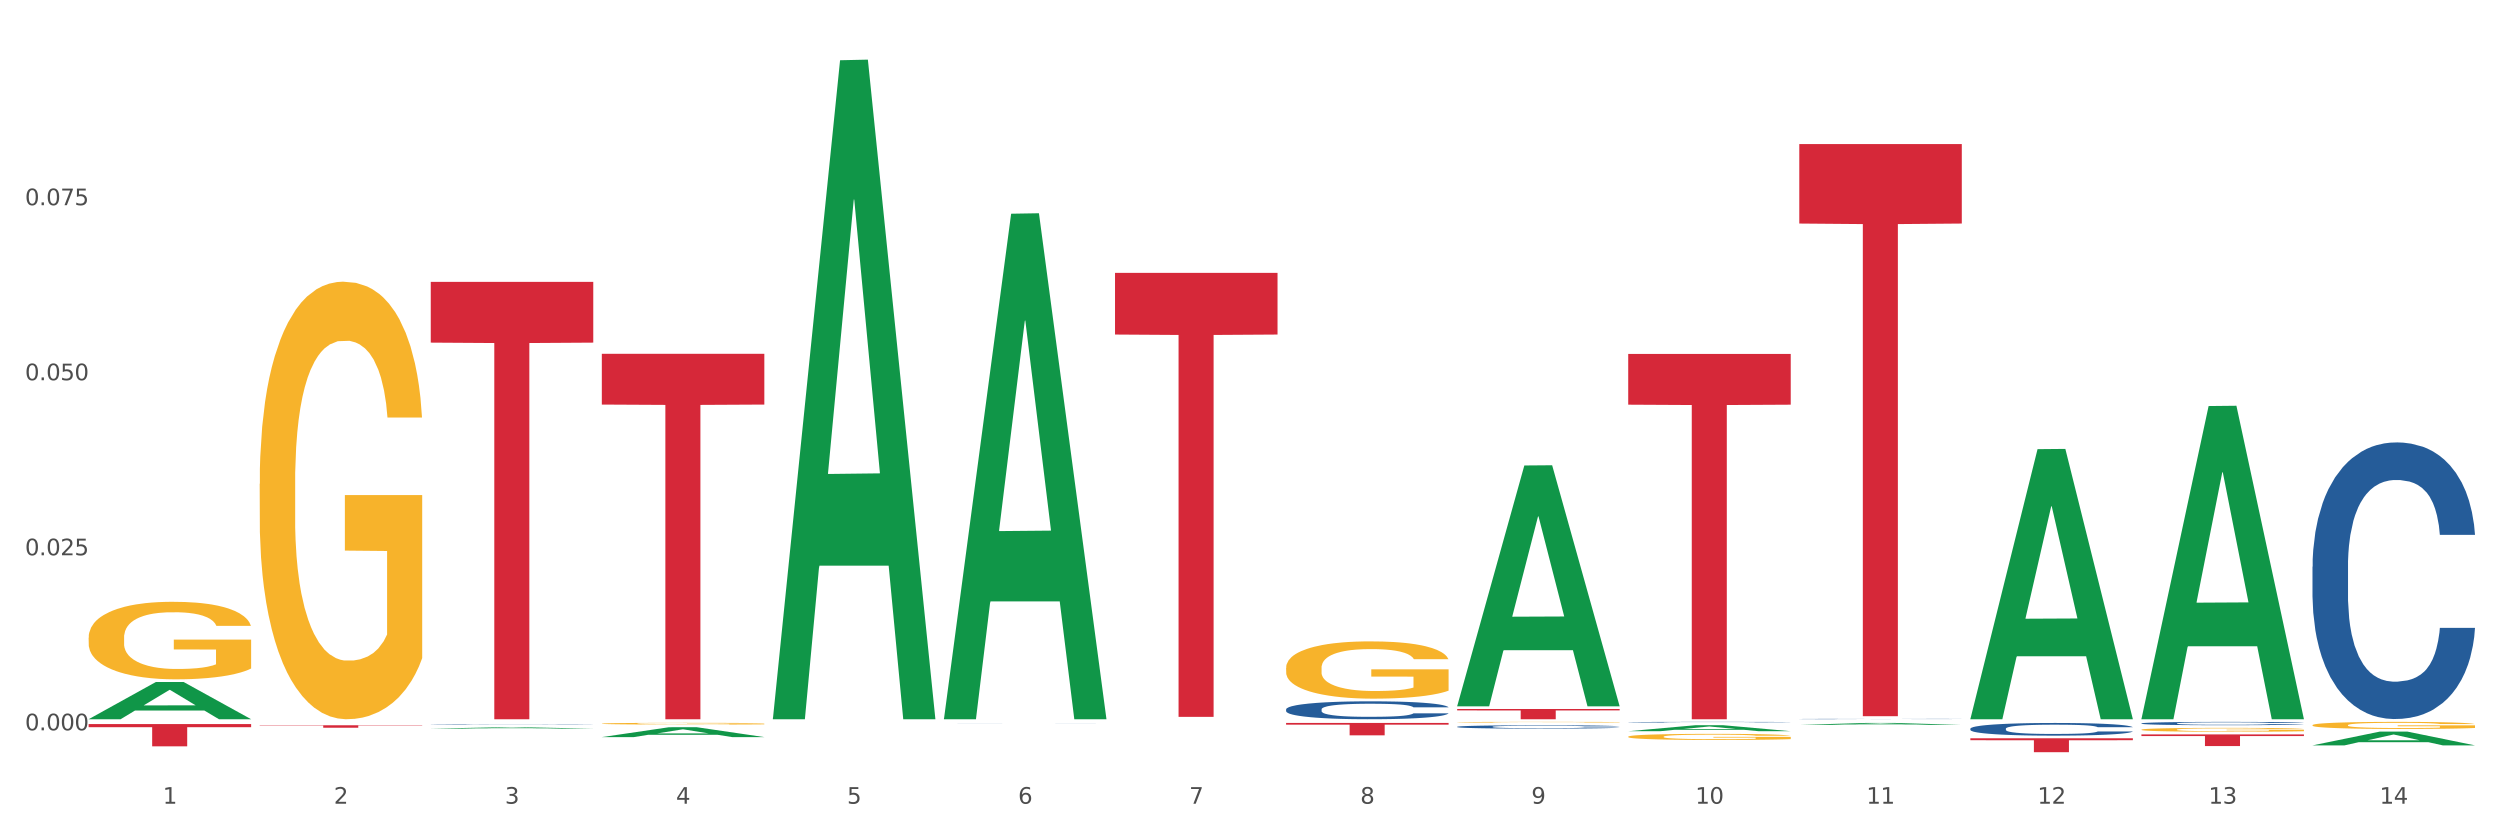
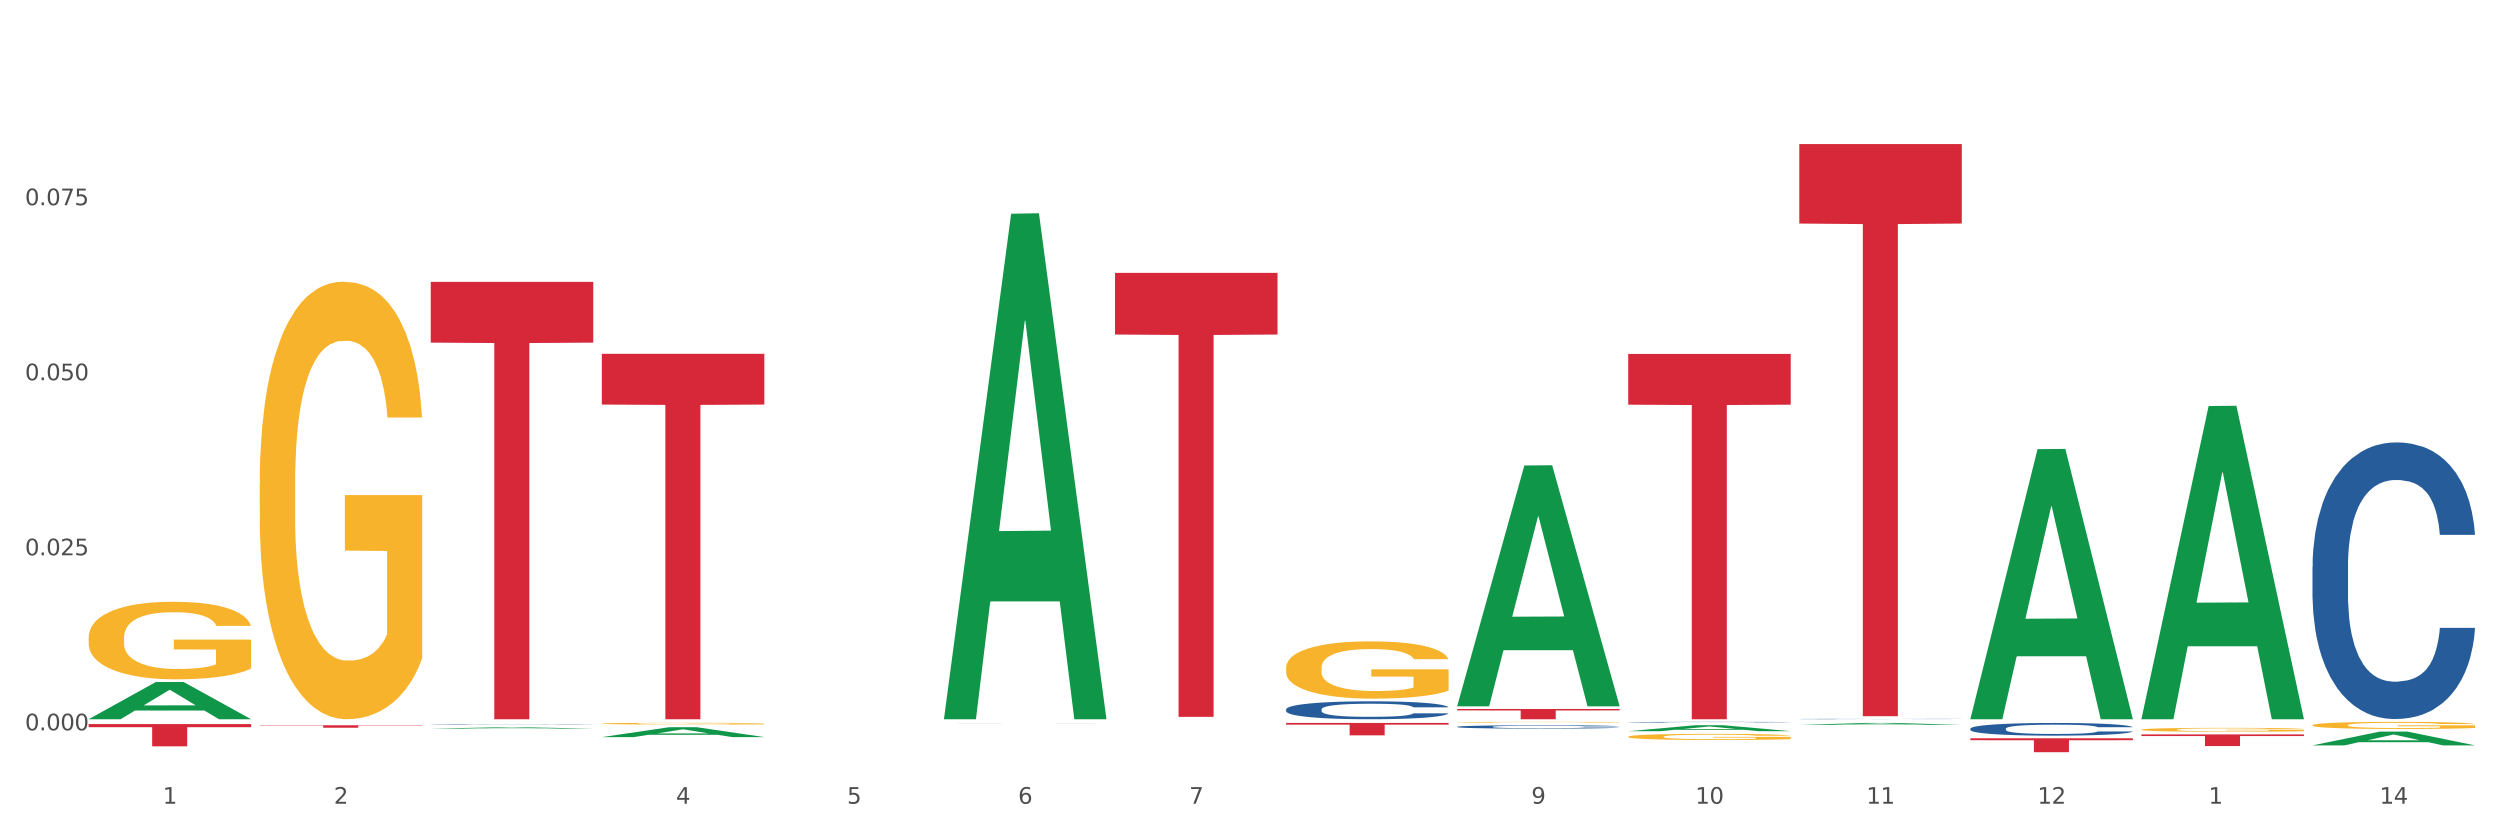
<svg xmlns="http://www.w3.org/2000/svg" xmlns:xlink="http://www.w3.org/1999/xlink" width="1080pt" height="360pt" viewBox="0 0 1080 360" version="1.1">
  <rect x="0" y="0" width="1080" height="360" fill="#333333" stroke="none" />
  <defs>
    <style type="text/css">*{stroke-linejoin: round; stroke-linecap: butt}</style>
  </defs>
  <g id="figure_1">
    <g id="patch_1">
      <path d="M 0 360  L 1080 360  L 1080 0  L 0 0  z " style="fill: #ffffff; stroke: #ffffff; stroke-linejoin: miter" />
    </g>
    <g id="axes_1">
      <g id="matplotlib.axis_1">
        <g id="xtick_1">
          <g id="text_1">
            <g style="fill: #4d4d4d" transform="translate(70.332 347.204) scale(0.096 -0.096)">
              <defs>
                <path id="DejaVuSans-31" d="M 794 531  L 1825 531  L 1825 4091  L 703 3866  L 703 4441  L 1819 4666  L 2450 4666  L 2450 531  L 3481 531  L 3481 0  L 794 0  L 794 531  z " transform="scale(0.016)" />
              </defs>
              <use xlink:href="#DejaVuSans-31" />
            </g>
          </g>
        </g>
        <g id="xtick_2">
          <g id="text_2">
            <g style="fill: #4d4d4d" transform="translate(144.233 347.204) scale(0.096 -0.096)">
              <defs>
                <path id="DejaVuSans-32" d="M 1228 531  L 3431 531  L 3431 0  L 469 0  L 469 531  Q 828 903 1448 1529  Q 2069 2156 2228 2338  Q 2531 2678 2651 2914  Q 2772 3150 2772 3378  Q 2772 3750 2511 3984  Q 2250 4219 1831 4219  Q 1534 4219 1204 4116  Q 875 4013 500 3803  L 500 4441  Q 881 4594 1212 4672  Q 1544 4750 1819 4750  Q 2544 4750 2975 4387  Q 3406 4025 3406 3419  Q 3406 3131 3298 2873  Q 3191 2616 2906 2266  Q 2828 2175 2409 1742  Q 1991 1309 1228 531  z " transform="scale(0.016)" />
              </defs>
              <use xlink:href="#DejaVuSans-32" />
            </g>
          </g>
        </g>
        <g id="xtick_3">
          <g id="text_3">
            <g style="fill: #4d4d4d" transform="translate(218.134 347.204) scale(0.096 -0.096)">
              <defs>
-                 <path id="DejaVuSans-33" d="M 2597 2516  Q 3050 2419 3304 2112  Q 3559 1806 3559 1356  Q 3559 666 3084 287  Q 2609 -91 1734 -91  Q 1441 -91 1130 -33  Q 819 25 488 141  L 488 750  Q 750 597 1062 519  Q 1375 441 1716 441  Q 2309 441 2620 675  Q 2931 909 2931 1356  Q 2931 1769 2642 2001  Q 2353 2234 1838 2234  L 1294 2234  L 1294 2753  L 1863 2753  Q 2328 2753 2575 2939  Q 2822 3125 2822 3475  Q 2822 3834 2567 4026  Q 2313 4219 1838 4219  Q 1578 4219 1281 4162  Q 984 4106 628 3988  L 628 4550  Q 988 4650 1302 4700  Q 1616 4750 1894 4750  Q 2613 4750 3031 4423  Q 3450 4097 3450 3541  Q 3450 3153 3228 2886  Q 3006 2619 2597 2516  z " transform="scale(0.016)" />
-               </defs>
+                 </defs>
              <use xlink:href="#DejaVuSans-33" />
            </g>
          </g>
        </g>
        <g id="xtick_4">
          <g id="text_4">
            <g style="fill: #4d4d4d" transform="translate(292.034 347.204) scale(0.096 -0.096)">
              <defs>
                <path id="DejaVuSans-34" d="M 2419 4116  L 825 1625  L 2419 1625  L 2419 4116  z M 2253 4666  L 3047 4666  L 3047 1625  L 3713 1625  L 3713 1100  L 3047 1100  L 3047 0  L 2419 0  L 2419 1100  L 313 1100  L 313 1709  L 2253 4666  z " transform="scale(0.016)" />
              </defs>
              <use xlink:href="#DejaVuSans-34" />
            </g>
          </g>
        </g>
        <g id="xtick_5">
          <g id="text_5">
            <g style="fill: #4d4d4d" transform="translate(365.935 347.204) scale(0.096 -0.096)">
              <defs>
                <path id="DejaVuSans-35" d="M 691 4666  L 3169 4666  L 3169 4134  L 1269 4134  L 1269 2991  Q 1406 3038 1543 3061  Q 1681 3084 1819 3084  Q 2600 3084 3056 2656  Q 3513 2228 3513 1497  Q 3513 744 3044 326  Q 2575 -91 1722 -91  Q 1428 -91 1123 -41  Q 819 9 494 109  L 494 744  Q 775 591 1075 516  Q 1375 441 1709 441  Q 2250 441 2565 725  Q 2881 1009 2881 1497  Q 2881 1984 2565 2268  Q 2250 2553 1709 2553  Q 1456 2553 1204 2497  Q 953 2441 691 2322  L 691 4666  z " transform="scale(0.016)" />
              </defs>
              <use xlink:href="#DejaVuSans-35" />
            </g>
          </g>
        </g>
        <g id="xtick_6">
          <g id="text_6">
            <g style="fill: #4d4d4d" transform="translate(439.836 347.204) scale(0.096 -0.096)">
              <defs>
                <path id="DejaVuSans-36" d="M 2113 2584  Q 1688 2584 1439 2293  Q 1191 2003 1191 1497  Q 1191 994 1439 701  Q 1688 409 2113 409  Q 2538 409 2786 701  Q 3034 994 3034 1497  Q 3034 2003 2786 2293  Q 2538 2584 2113 2584  z M 3366 4563  L 3366 3988  Q 3128 4100 2886 4159  Q 2644 4219 2406 4219  Q 1781 4219 1451 3797  Q 1122 3375 1075 2522  Q 1259 2794 1537 2939  Q 1816 3084 2150 3084  Q 2853 3084 3261 2657  Q 3669 2231 3669 1497  Q 3669 778 3244 343  Q 2819 -91 2113 -91  Q 1303 -91 875 529  Q 447 1150 447 2328  Q 447 3434 972 4092  Q 1497 4750 2381 4750  Q 2619 4750 2861 4703  Q 3103 4656 3366 4563  z " transform="scale(0.016)" />
              </defs>
              <use xlink:href="#DejaVuSans-36" />
            </g>
          </g>
        </g>
        <g id="xtick_7">
          <g id="text_7">
            <g style="fill: #4d4d4d" transform="translate(513.737 347.204) scale(0.096 -0.096)">
              <defs>
                <path id="DejaVuSans-37" d="M 525 4666  L 3525 4666  L 3525 4397  L 1831 0  L 1172 0  L 2766 4134  L 525 4134  L 525 4666  z " transform="scale(0.016)" />
              </defs>
              <use xlink:href="#DejaVuSans-37" />
            </g>
          </g>
        </g>
        <g id="xtick_8">
          <g id="text_8">
            <g style="fill: #4d4d4d" transform="translate(587.638 347.204) scale(0.096 -0.096)">
              <defs>
-                 <path id="DejaVuSans-38" d="M 2034 2216  Q 1584 2216 1326 1975  Q 1069 1734 1069 1313  Q 1069 891 1326 650  Q 1584 409 2034 409  Q 2484 409 2743 651  Q 3003 894 3003 1313  Q 3003 1734 2745 1975  Q 2488 2216 2034 2216  z M 1403 2484  Q 997 2584 770 2862  Q 544 3141 544 3541  Q 544 4100 942 4425  Q 1341 4750 2034 4750  Q 2731 4750 3128 4425  Q 3525 4100 3525 3541  Q 3525 3141 3298 2862  Q 3072 2584 2669 2484  Q 3125 2378 3379 2068  Q 3634 1759 3634 1313  Q 3634 634 3220 271  Q 2806 -91 2034 -91  Q 1263 -91 848 271  Q 434 634 434 1313  Q 434 1759 690 2068  Q 947 2378 1403 2484  z M 1172 3481  Q 1172 3119 1398 2916  Q 1625 2713 2034 2713  Q 2441 2713 2670 2916  Q 2900 3119 2900 3481  Q 2900 3844 2670 4047  Q 2441 4250 2034 4250  Q 1625 4250 1398 4047  Q 1172 3844 1172 3481  z " transform="scale(0.016)" />
-               </defs>
+                 </defs>
              <use xlink:href="#DejaVuSans-38" />
            </g>
          </g>
        </g>
        <g id="xtick_9">
          <g id="text_9">
            <g style="fill: #4d4d4d" transform="translate(661.539 347.204) scale(0.096 -0.096)">
              <defs>
                <path id="DejaVuSans-39" d="M 703 97  L 703 672  Q 941 559 1184 500  Q 1428 441 1663 441  Q 2288 441 2617 861  Q 2947 1281 2994 2138  Q 2813 1869 2534 1725  Q 2256 1581 1919 1581  Q 1219 1581 811 2004  Q 403 2428 403 3163  Q 403 3881 828 4315  Q 1253 4750 1959 4750  Q 2769 4750 3195 4129  Q 3622 3509 3622 2328  Q 3622 1225 3098 567  Q 2575 -91 1691 -91  Q 1453 -91 1209 -44  Q 966 3 703 97  z M 1959 2075  Q 2384 2075 2632 2365  Q 2881 2656 2881 3163  Q 2881 3666 2632 3958  Q 2384 4250 1959 4250  Q 1534 4250 1286 3958  Q 1038 3666 1038 3163  Q 1038 2656 1286 2365  Q 1534 2075 1959 2075  z " transform="scale(0.016)" />
              </defs>
              <use xlink:href="#DejaVuSans-39" />
            </g>
          </g>
        </g>
        <g id="xtick_10">
          <g id="text_10">
            <g style="fill: #4d4d4d" transform="translate(732.386 347.204) scale(0.096 -0.096)">
              <defs>
                <path id="DejaVuSans-30" d="M 2034 4250  Q 1547 4250 1301 3770  Q 1056 3291 1056 2328  Q 1056 1369 1301 889  Q 1547 409 2034 409  Q 2525 409 2770 889  Q 3016 1369 3016 2328  Q 3016 3291 2770 3770  Q 2525 4250 2034 4250  z M 2034 4750  Q 2819 4750 3233 4129  Q 3647 3509 3647 2328  Q 3647 1150 3233 529  Q 2819 -91 2034 -91  Q 1250 -91 836 529  Q 422 1150 422 2328  Q 422 3509 836 4129  Q 1250 4750 2034 4750  z " transform="scale(0.016)" />
              </defs>
              <use xlink:href="#DejaVuSans-31" />
              <use xlink:href="#DejaVuSans-30" transform="translate(63.623 0)" />
            </g>
          </g>
        </g>
        <g id="xtick_11">
          <g id="text_11">
            <g style="fill: #4d4d4d" transform="translate(806.287 347.204) scale(0.096 -0.096)">
              <use xlink:href="#DejaVuSans-31" />
              <use xlink:href="#DejaVuSans-31" transform="translate(63.623 0)" />
            </g>
          </g>
        </g>
        <g id="xtick_12">
          <g id="text_12">
            <g style="fill: #4d4d4d" transform="translate(880.187 347.204) scale(0.096 -0.096)">
              <use xlink:href="#DejaVuSans-31" />
              <use xlink:href="#DejaVuSans-32" transform="translate(63.623 0)" />
            </g>
          </g>
        </g>
        <g id="xtick_13">
          <g id="text_13">
            <g style="fill: #4d4d4d" transform="translate(954.088 347.204) scale(0.096 -0.096)">
              <use xlink:href="#DejaVuSans-31" />
              <use xlink:href="#DejaVuSans-33" transform="translate(63.623 0)" />
            </g>
          </g>
        </g>
        <g id="xtick_14">
          <g id="text_14">
            <g style="fill: #4d4d4d" transform="translate(1027.989 347.204) scale(0.096 -0.096)">
              <use xlink:href="#DejaVuSans-31" />
              <use xlink:href="#DejaVuSans-34" transform="translate(63.623 0)" />
            </g>
          </g>
        </g>
        <g id="xtick_15" />
        <g id="xtick_16" />
        <g id="xtick_17" />
        <g id="xtick_18" />
        <g id="xtick_19" />
        <g id="xtick_20" />
        <g id="xtick_21" />
        <g id="xtick_22" />
        <g id="xtick_23" />
        <g id="xtick_24" />
        <g id="xtick_25" />
        <g id="xtick_26" />
        <g id="xtick_27" />
      </g>
      <g id="matplotlib.axis_2">
        <g id="ytick_1">
          <g id="text_15">
            <g style="fill: #4d4d4d" transform="translate(10.8 315.501) scale(0.096 -0.096)">
              <defs>
                <path id="DejaVuSans-2e" d="M 684 794  L 1344 794  L 1344 0  L 684 0  L 684 794  z " transform="scale(0.016)" />
              </defs>
              <use xlink:href="#DejaVuSans-30" />
              <use xlink:href="#DejaVuSans-2e" transform="translate(63.623 0)" />
              <use xlink:href="#DejaVuSans-30" transform="translate(95.41 0)" />
              <use xlink:href="#DejaVuSans-30" transform="translate(159.033 0)" />
              <use xlink:href="#DejaVuSans-30" transform="translate(222.656 0)" />
            </g>
          </g>
        </g>
        <g id="ytick_2">
          <g id="text_16">
            <g style="fill: #4d4d4d" transform="translate(10.8 239.885) scale(0.096 -0.096)">
              <use xlink:href="#DejaVuSans-30" />
              <use xlink:href="#DejaVuSans-2e" transform="translate(63.623 0)" />
              <use xlink:href="#DejaVuSans-30" transform="translate(95.41 0)" />
              <use xlink:href="#DejaVuSans-32" transform="translate(159.033 0)" />
              <use xlink:href="#DejaVuSans-35" transform="translate(222.656 0)" />
            </g>
          </g>
        </g>
        <g id="ytick_3">
          <g id="text_17">
            <g style="fill: #4d4d4d" transform="translate(10.8 164.269) scale(0.096 -0.096)">
              <use xlink:href="#DejaVuSans-30" />
              <use xlink:href="#DejaVuSans-2e" transform="translate(63.623 0)" />
              <use xlink:href="#DejaVuSans-30" transform="translate(95.41 0)" />
              <use xlink:href="#DejaVuSans-35" transform="translate(159.033 0)" />
              <use xlink:href="#DejaVuSans-30" transform="translate(222.656 0)" />
            </g>
          </g>
        </g>
        <g id="ytick_4">
          <g id="text_18">
            <g style="fill: #4d4d4d" transform="translate(10.8 88.653) scale(0.096 -0.096)">
              <use xlink:href="#DejaVuSans-30" />
              <use xlink:href="#DejaVuSans-2e" transform="translate(63.623 0)" />
              <use xlink:href="#DejaVuSans-30" transform="translate(95.41 0)" />
              <use xlink:href="#DejaVuSans-37" transform="translate(159.033 0)" />
              <use xlink:href="#DejaVuSans-35" transform="translate(222.656 0)" />
            </g>
          </g>
        </g>
        <g id="ytick_5" />
        <g id="ytick_6" />
        <g id="ytick_7" />
        <g id="ytick_8" />
      </g>
      <g id="PolyCollection_1">
        <path d="M 38.283 310.679  L 38.355 310.664  L 67.306 294.635  L 79.321 294.619  L 108.489 310.709  L 94.592 310.709  L 88.296 306.962  L 58.404 306.962  L 58.187 307.023  L 52.107 310.709  L 38.283 310.709  L 38.283 310.679  L 62.167 304.726  L 84.532 304.711  L 73.458 298.049  L 73.314 298.019  L 73.169 298.064  L 62.095 304.711  L 62.167 304.726  L 38.283 310.679  z " clip-path="url(#pa033b555af)" style="fill: #109648" />
        <path d="M 112.184 209.029  L 112.267 208.856  L 112.267 202.642  L 112.433 197.29  L 113.261 184.343  L 114.505 173.639  L 115.416 167.943  L 116.328 163.281  L 117.406 158.62  L 118.732 153.787  L 121.136 146.709  L 122.628 143.084  L 124.451 139.286  L 127.767 133.761  L 130.17 130.654  L 132.657 128.065  L 136.719 124.957  L 139.371 123.576  L 142.189 122.54  L 145.588 121.85  L 148.157 121.677  L 153.793 122.195  L 158.601 123.749  L 160.922 124.957  L 163.906 127.029  L 165.481 128.41  L 168.05 131.172  L 170.703 134.797  L 172.526 137.905  L 175.261 143.774  L 177.334 149.644  L 179.24 156.894  L 180.235 161.9  L 180.981 166.561  L 181.644 171.913  L 182.307 180.372  L 167.387 180.372  L 166.807 174.33  L 165.895 168.633  L 164.569 163.109  L 163.408 159.656  L 161.419 155.34  L 159.596 152.578  L 157.689 150.507  L 155.368 148.78  L 153.545 147.917  L 150.975 147.227  L 145.919 147.399  L 142.521 148.78  L 140.2 150.507  L 138.708 152.06  L 137.382 153.787  L 135.89 156.204  L 134.149 159.829  L 132.906 163.109  L 131.662 167.252  L 130.668 171.395  L 129.756 176.229  L 129.01 181.408  L 128.43 186.759  L 127.933 193.319  L 127.518 204.195  L 127.518 227.846  L 127.684 233.197  L 128.098 240.275  L 128.596 245.627  L 129.424 252.014  L 130.17 256.33  L 131.58 262.545  L 133.154 267.724  L 134.398 271.004  L 135.641 273.766  L 137.796 277.564  L 140.2 280.671  L 142.272 282.57  L 145.09 284.296  L 146.997 284.987  L 148.654 285.332  L 152.716 285.332  L 155.617 284.814  L 158.85 283.606  L 161.336 282.052  L 163.408 280.153  L 165.729 277.046  L 167.221 274.111  L 167.221 238.031  L 148.986 237.858  L 148.986 213.863  L 182.39 213.863  L 182.39 284.296  L 180.981 287.922  L 179.406 291.202  L 177.748 294.136  L 175.261 297.762  L 172.277 301.214  L 169.625 303.631  L 166.807 305.703  L 163.491 307.602  L 159.181 309.328  L 156.529 310.018  L 153.213 310.536  L 149.318 310.709  L 145.919 310.364  L 142.604 309.501  L 139.122 307.947  L 135.724 305.703  L 133.154 303.458  L 130.585 300.696  L 127.85 297.071  L 125.695 293.618  L 124.037 290.511  L 122.213 286.541  L 120.224 281.362  L 118.732 276.701  L 117.406 271.867  L 115.997 265.652  L 115.002 260.301  L 114.007 253.568  L 113.427 248.562  L 112.764 240.793  L 112.267 229.917  L 112.184 209.029  z " clip-path="url(#pa033b555af)" style="fill: #f7b32b" />
        <path d="M 259.986 312.612  L 260.068 312.611  L 260.068 312.586  L 260.234 312.565  L 261.063 312.514  L 262.306 312.471  L 263.218 312.448  L 264.13 312.43  L 265.208 312.411  L 266.534 312.392  L 268.937 312.364  L 270.429 312.35  L 272.253 312.335  L 275.568 312.313  L 277.972 312.3  L 280.459 312.29  L 284.52 312.278  L 287.173 312.272  L 289.991 312.268  L 293.389 312.265  L 295.959 312.264  L 301.595 312.267  L 306.403 312.273  L 308.724 312.278  L 311.707 312.286  L 313.282 312.291  L 315.852 312.302  L 318.504 312.317  L 320.328 312.329  L 323.063 312.352  L 325.135 312.376  L 327.042 312.405  L 328.036 312.424  L 328.782 312.443  L 329.445 312.464  L 330.109 312.498  L 315.189 312.498  L 314.609 312.474  L 313.697 312.451  L 312.371 312.429  L 311.21 312.416  L 309.221 312.398  L 307.397 312.387  L 305.491 312.379  L 303.17 312.372  L 301.347 312.369  L 298.777 312.366  L 293.721 312.367  L 290.322 312.372  L 288.002 312.379  L 286.51 312.385  L 285.183 312.392  L 283.691 312.402  L 281.951 312.416  L 280.707 312.429  L 279.464 312.446  L 278.47 312.462  L 277.558 312.481  L 276.812 312.502  L 276.232 312.523  L 275.734 312.549  L 275.32 312.593  L 275.32 312.687  L 275.486 312.708  L 275.9 312.736  L 276.397 312.757  L 277.226 312.783  L 277.972 312.8  L 279.381 312.825  L 280.956 312.845  L 282.199 312.858  L 283.443 312.869  L 285.598 312.884  L 288.002 312.897  L 290.074 312.904  L 292.892 312.911  L 294.798 312.914  L 296.456 312.915  L 300.518 312.915  L 303.419 312.913  L 306.651 312.908  L 309.138 312.902  L 311.21 312.895  L 313.531 312.882  L 315.023 312.871  L 315.023 312.727  L 296.788 312.726  L 296.788 312.631  L 330.191 312.631  L 330.191 312.911  L 328.782 312.926  L 327.207 312.939  L 325.55 312.95  L 323.063 312.965  L 320.079 312.978  L 317.427 312.988  L 314.609 312.996  L 311.293 313.004  L 306.983 313.011  L 304.33 313.013  L 301.015 313.015  L 297.119 313.016  L 293.721 313.015  L 290.405 313.011  L 286.924 313.005  L 283.526 312.996  L 280.956 312.987  L 278.387 312.976  L 275.651 312.962  L 273.496 312.948  L 271.839 312.936  L 270.015 312.92  L 268.026 312.899  L 266.534 312.881  L 265.208 312.862  L 263.798 312.837  L 262.804 312.816  L 261.809 312.789  L 261.229 312.769  L 260.566 312.738  L 260.068 312.695  L 259.986 312.612  z " clip-path="url(#pa033b555af)" style="fill: #f7b32b" />
        <path d="M 555.589 288.512  L 555.672 288.489  L 555.672 287.676  L 555.838 286.975  L 556.667 285.28  L 557.91 283.879  L 558.822 283.134  L 559.733 282.523  L 560.811 281.913  L 562.137 281.281  L 564.541 280.354  L 566.033 279.88  L 567.856 279.382  L 571.172 278.659  L 573.576 278.252  L 576.062 277.913  L 580.124 277.507  L 582.776 277.326  L 585.594 277.19  L 588.993 277.1  L 591.562 277.077  L 597.199 277.145  L 602.006 277.349  L 604.327 277.507  L 607.311 277.778  L 608.886 277.959  L 611.455 278.32  L 614.108 278.795  L 615.931 279.202  L 618.667 279.97  L 620.739 280.738  L 622.645 281.687  L 623.64 282.343  L 624.386 282.953  L 625.049 283.653  L 625.712 284.761  L 610.792 284.761  L 610.212 283.97  L 609.3 283.224  L 607.974 282.501  L 606.814 282.049  L 604.824 281.484  L 603.001 281.122  L 601.094 280.851  L 598.773 280.625  L 596.95 280.512  L 594.38 280.422  L 589.324 280.444  L 585.926 280.625  L 583.605 280.851  L 582.113 281.055  L 580.787 281.281  L 579.295 281.597  L 577.554 282.071  L 576.311 282.501  L 575.068 283.043  L 574.073 283.586  L 573.161 284.218  L 572.415 284.896  L 571.835 285.597  L 571.338 286.455  L 570.923 287.879  L 570.923 290.975  L 571.089 291.676  L 571.503 292.602  L 572.001 293.303  L 572.83 294.139  L 573.576 294.704  L 574.985 295.517  L 576.56 296.195  L 577.803 296.624  L 579.046 296.986  L 581.201 297.483  L 583.605 297.89  L 585.677 298.139  L 588.495 298.365  L 590.402 298.455  L 592.06 298.5  L 596.121 298.5  L 599.022 298.432  L 602.255 298.274  L 604.741 298.071  L 606.814 297.822  L 609.134 297.415  L 610.626 297.031  L 610.626 292.308  L 592.391 292.286  L 592.391 289.145  L 625.795 289.145  L 625.795 298.365  L 624.386 298.839  L 622.811 299.268  L 621.153 299.653  L 618.667 300.127  L 615.683 300.579  L 613.03 300.895  L 610.212 301.167  L 606.896 301.415  L 602.586 301.641  L 599.934 301.732  L 596.618 301.799  L 592.723 301.822  L 589.324 301.777  L 586.009 301.664  L 582.527 301.46  L 579.129 301.167  L 576.56 300.873  L 573.99 300.511  L 571.255 300.037  L 569.1 299.585  L 567.442 299.178  L 565.618 298.658  L 563.629 297.98  L 562.137 297.37  L 560.811 296.737  L 559.402 295.924  L 558.407 295.223  L 557.413 294.342  L 556.832 293.687  L 556.169 292.67  L 555.672 291.246  L 555.589 288.512  z " clip-path="url(#pa033b555af)" style="fill: #f7b32b" />
        <path d="M 703.391 318.248  L 703.474 318.246  L 703.474 318.159  L 703.639 318.084  L 704.468 317.903  L 705.712 317.753  L 706.623 317.674  L 707.535 317.609  L 708.613 317.543  L 709.939 317.476  L 712.343 317.377  L 713.835 317.326  L 715.658 317.273  L 718.974 317.196  L 721.377 317.152  L 723.864 317.116  L 727.925 317.073  L 730.578 317.053  L 733.396 317.039  L 736.794 317.029  L 739.364 317.027  L 745 317.034  L 749.808 317.056  L 752.129 317.073  L 755.113 317.102  L 756.687 317.121  L 759.257 317.159  L 761.909 317.21  L 763.733 317.254  L 766.468 317.336  L 768.54 317.418  L 770.447 317.519  L 771.441 317.589  L 772.187 317.654  L 772.851 317.729  L 773.514 317.848  L 758.594 317.848  L 758.014 317.763  L 757.102 317.683  L 755.776 317.606  L 754.615 317.558  L 752.626 317.498  L 750.802 317.459  L 748.896 317.43  L 746.575 317.406  L 744.752 317.394  L 742.182 317.384  L 737.126 317.386  L 733.728 317.406  L 731.407 317.43  L 729.915 317.452  L 728.589 317.476  L 727.097 317.51  L 725.356 317.56  L 724.113 317.606  L 722.869 317.664  L 721.875 317.722  L 720.963 317.79  L 720.217 317.862  L 719.637 317.937  L 719.139 318.029  L 718.725 318.181  L 718.725 318.512  L 718.891 318.586  L 719.305 318.685  L 719.802 318.76  L 720.631 318.85  L 721.377 318.91  L 722.786 318.997  L 724.361 319.069  L 725.605 319.115  L 726.848 319.154  L 729.003 319.207  L 731.407 319.251  L 733.479 319.277  L 736.297 319.301  L 738.204 319.311  L 739.861 319.316  L 743.923 319.316  L 746.824 319.308  L 750.056 319.292  L 752.543 319.27  L 754.615 319.243  L 756.936 319.2  L 758.428 319.159  L 758.428 318.654  L 740.193 318.652  L 740.193 318.316  L 773.597 318.316  L 773.597 319.301  L 772.187 319.352  L 770.613 319.398  L 768.955 319.439  L 766.468 319.49  L 763.484 319.538  L 760.832 319.572  L 758.014 319.601  L 754.698 319.627  L 750.388 319.651  L 747.736 319.661  L 744.42 319.668  L 740.524 319.671  L 737.126 319.666  L 733.811 319.654  L 730.329 319.632  L 726.931 319.601  L 724.361 319.569  L 721.792 319.531  L 719.057 319.48  L 716.901 319.432  L 715.244 319.388  L 713.42 319.333  L 711.431 319.26  L 709.939 319.195  L 708.613 319.127  L 707.204 319.04  L 706.209 318.966  L 705.214 318.871  L 704.634 318.801  L 703.971 318.693  L 703.474 318.541  L 703.391 318.248  z " clip-path="url(#pa033b555af)" style="fill: #f7b32b" />
        <path d="M 925.093 315.216  L 925.176 315.215  L 925.176 315.159  L 925.342 315.111  L 926.171 314.996  L 927.414 314.9  L 928.326 314.849  L 929.238 314.808  L 930.315 314.766  L 931.641 314.723  L 934.045 314.66  L 935.537 314.627  L 937.361 314.593  L 940.676 314.544  L 943.08 314.516  L 945.567 314.493  L 949.628 314.465  L 952.28 314.453  L 955.099 314.444  L 958.497 314.437  L 961.067 314.436  L 966.703 314.441  L 971.51 314.454  L 973.831 314.465  L 976.815 314.484  L 978.39 314.496  L 980.96 314.521  L 983.612 314.553  L 985.436 314.581  L 988.171 314.633  L 990.243 314.686  L 992.149 314.751  L 993.144 314.795  L 993.89 314.837  L 994.553 314.885  L 995.216 314.96  L 980.296 314.96  L 979.716 314.906  L 978.805 314.855  L 977.478 314.806  L 976.318 314.775  L 974.329 314.737  L 972.505 314.712  L 970.599 314.693  L 968.278 314.678  L 966.454 314.67  L 963.885 314.664  L 958.829 314.666  L 955.43 314.678  L 953.109 314.693  L 951.617 314.707  L 950.291 314.723  L 948.799 314.744  L 947.059 314.777  L 945.815 314.806  L 944.572 314.843  L 943.577 314.88  L 942.665 314.923  L 941.92 314.97  L 941.339 315.017  L 940.842 315.076  L 940.428 315.173  L 940.428 315.384  L 940.593 315.432  L 941.008 315.495  L 941.505 315.543  L 942.334 315.6  L 943.08 315.639  L 944.489 315.694  L 946.064 315.741  L 947.307 315.77  L 948.551 315.795  L 950.706 315.829  L 953.109 315.856  L 955.182 315.873  L 958 315.889  L 959.906 315.895  L 961.564 315.898  L 965.625 315.898  L 968.526 315.893  L 971.759 315.882  L 974.246 315.869  L 976.318 315.852  L 978.639 315.824  L 980.131 315.798  L 980.131 315.475  L 961.895 315.474  L 961.895 315.259  L 995.299 315.259  L 995.299 315.889  L 993.89 315.921  L 992.315 315.95  L 990.657 315.977  L 988.171 316.009  L 985.187 316.04  L 982.534 316.061  L 979.716 316.08  L 976.401 316.097  L 972.091 316.112  L 969.438 316.118  L 966.123 316.123  L 962.227 316.125  L 958.829 316.122  L 955.513 316.114  L 952.032 316.1  L 948.633 316.08  L 946.064 316.06  L 943.494 316.035  L 940.759 316.003  L 938.604 315.972  L 936.946 315.944  L 935.123 315.909  L 933.133 315.862  L 931.641 315.821  L 930.315 315.778  L 928.906 315.722  L 927.912 315.674  L 926.917 315.614  L 926.337 315.569  L 925.674 315.5  L 925.176 315.403  L 925.093 315.216  z " clip-path="url(#pa033b555af)" style="fill: #f7b32b" />
        <path d="M 998.994 313.268  L 999.077 313.265  L 999.077 313.164  L 999.243 313.078  L 1000.072 312.868  L 1001.315 312.695  L 1002.227 312.602  L 1003.139 312.527  L 1004.216 312.451  L 1005.542 312.373  L 1007.946 312.259  L 1009.438 312.2  L 1011.262 312.138  L 1014.577 312.049  L 1016.981 311.999  L 1019.467 311.957  L 1023.529 311.906  L 1026.181 311.884  L 1029 311.867  L 1032.398 311.856  L 1034.967 311.853  L 1040.604 311.862  L 1045.411 311.887  L 1047.732 311.906  L 1050.716 311.94  L 1052.291 311.962  L 1054.86 312.007  L 1057.513 312.066  L 1059.336 312.116  L 1062.072 312.211  L 1064.144 312.306  L 1066.05 312.424  L 1067.045 312.505  L 1067.791 312.58  L 1068.454 312.667  L 1069.117 312.804  L 1054.197 312.804  L 1053.617 312.706  L 1052.705 312.614  L 1051.379 312.524  L 1050.219 312.468  L 1048.229 312.398  L 1046.406 312.354  L 1044.499 312.32  L 1042.179 312.292  L 1040.355 312.278  L 1037.786 312.267  L 1032.729 312.27  L 1029.331 312.292  L 1027.01 312.32  L 1025.518 312.345  L 1024.192 312.373  L 1022.7 312.412  L 1020.959 312.471  L 1019.716 312.524  L 1018.473 312.591  L 1017.478 312.658  L 1016.566 312.737  L 1015.82 312.82  L 1015.24 312.907  L 1014.743 313.013  L 1014.328 313.189  L 1014.328 313.572  L 1014.494 313.659  L 1014.909 313.773  L 1015.406 313.86  L 1016.235 313.963  L 1016.981 314.033  L 1018.39 314.134  L 1019.965 314.218  L 1021.208 314.271  L 1022.451 314.316  L 1024.606 314.377  L 1027.01 314.427  L 1029.082 314.458  L 1031.901 314.486  L 1033.807 314.497  L 1035.465 314.503  L 1039.526 314.503  L 1042.427 314.494  L 1045.66 314.475  L 1048.147 314.45  L 1050.219 314.419  L 1052.54 314.369  L 1054.032 314.321  L 1054.032 313.737  L 1035.796 313.734  L 1035.796 313.346  L 1069.2 313.346  L 1069.2 314.486  L 1067.791 314.545  L 1066.216 314.598  L 1064.558 314.645  L 1062.072 314.704  L 1059.088 314.76  L 1056.435 314.799  L 1053.617 314.833  L 1050.302 314.863  L 1045.991 314.891  L 1043.339 314.903  L 1040.024 314.911  L 1036.128 314.914  L 1032.729 314.908  L 1029.414 314.894  L 1025.933 314.869  L 1022.534 314.833  L 1019.965 314.796  L 1017.395 314.752  L 1014.66 314.693  L 1012.505 314.637  L 1010.847 314.587  L 1009.024 314.522  L 1007.034 314.439  L 1005.542 314.363  L 1004.216 314.285  L 1002.807 314.184  L 1001.812 314.098  L 1000.818 313.989  L 1000.237 313.908  L 999.574 313.782  L 999.077 313.606  L 998.994 313.268  z " clip-path="url(#pa033b555af)" style="fill: #f7b32b" />
        <path d="M 38.283 312.801  L 108.489 312.801  L 108.489 314.138  L 80.872 314.147  L 80.872 322.42  L 65.733 322.42  L 65.733 314.147  L 38.283 314.138  L 38.283 312.81  L 38.283 312.801  z " clip-path="url(#pa033b555af)" style="fill: #d62839" />
        <path d="M 186.085 312.934  L 186.168 312.934  L 186.168 312.929  L 186.417 312.921  L 187.33 312.908  L 188.491 312.898  L 190.483 312.886  L 191.562 312.881  L 192.973 312.876  L 195.877 312.867  L 199.196 312.859  L 201.52 312.855  L 203.263 312.853  L 207.163 312.848  L 209.404 312.846  L 211.727 312.844  L 213.719 312.843  L 217.038 312.842  L 219.694 312.841  L 222.764 312.841  L 225.337 312.841  L 228.739 312.842  L 233.718 312.844  L 235.627 312.845  L 238.2 312.848  L 240.855 312.851  L 243.013 312.854  L 245.502 312.858  L 248.075 312.864  L 250.565 312.871  L 252.307 312.878  L 253.718 312.885  L 254.963 312.893  L 255.876 312.902  L 256.291 312.91  L 241.104 312.91  L 240.689 312.903  L 239.859 312.896  L 239.03 312.89  L 238.117 312.886  L 236.706 312.882  L 235.461 312.879  L 233.387 312.875  L 231.478 312.873  L 229.901 312.871  L 227.992 312.87  L 223.926 312.869  L 221.022 312.869  L 219.196 312.869  L 216.955 312.87  L 215.047 312.872  L 212.806 312.874  L 211.063 312.876  L 209.321 312.88  L 208.325 312.882  L 206.831 312.886  L 205.835 312.89  L 204.508 312.895  L 203.761 312.9  L 202.433 312.91  L 201.852 312.918  L 201.603 312.924  L 201.437 312.93  L 201.437 312.959  L 201.935 312.973  L 202.35 312.978  L 203.014 312.985  L 204.259 312.993  L 206.084 313.001  L 207.993 313.007  L 209.57 313.011  L 211.063 313.013  L 212.557 313.015  L 214.383 313.017  L 215.877 313.018  L 218.117 313.02  L 220.773 313.02  L 222.847 313.02  L 227.08 313.019  L 228.988 313.018  L 230.814 313.017  L 232.806 313.015  L 234.382 313.013  L 235.295 313.011  L 236.789 313.007  L 237.951 313.003  L 238.947 312.999  L 239.61 312.995  L 240.357 312.99  L 240.938 312.983  L 241.104 312.98  L 256.291 312.98  L 255.959 312.987  L 255.378 312.993  L 254.216 313.002  L 253.303 313.007  L 251.892 313.013  L 250.399 313.019  L 248.324 313.025  L 246.415 313.029  L 244.424 313.033  L 242.266 313.036  L 238.366 313.041  L 236.955 313.042  L 233.967 313.045  L 231.644 313.046  L 228.241 313.047  L 224.756 313.048  L 221.105 313.048  L 217.868 313.048  L 214.3 313.047  L 212.059 313.045  L 209.57 313.044  L 206.665 313.041  L 203.927 313.038  L 201.354 313.034  L 198.947 313.03  L 196.707 313.025  L 193.802 313.017  L 191.645 313.009  L 190.068 313.001  L 188.989 312.995  L 187.91 312.987  L 187.33 312.982  L 186.417 312.968  L 186.085 312.956  L 186.085 312.934  z " clip-path="url(#pa033b555af)" style="fill: #255c99" />
        <path d="M 407.787 312.601  L 407.87 312.601  L 407.87 312.601  L 408.119 312.6  L 409.032 312.598  L 410.194 312.597  L 412.186 312.596  L 413.264 312.595  L 414.675 312.595  L 417.58 312.594  L 420.899 312.593  L 423.223 312.592  L 424.965 312.592  L 428.866 312.591  L 431.106 312.591  L 433.43 312.591  L 435.422 312.591  L 438.741 312.591  L 441.396 312.591  L 444.467 312.591  L 447.039 312.591  L 450.442 312.591  L 455.421 312.591  L 457.33 312.591  L 459.902 312.591  L 462.558 312.592  L 464.715 312.592  L 467.205 312.593  L 469.778 312.593  L 472.267 312.594  L 474.01 312.595  L 475.421 312.596  L 476.665 312.597  L 477.578 312.598  L 477.993 312.599  L 462.807 312.599  L 462.392 312.598  L 461.562 312.597  L 460.732 312.596  L 459.819 312.596  L 458.409 312.595  L 457.164 312.595  L 455.089 312.595  L 453.18 312.594  L 451.604 312.594  L 449.695 312.594  L 445.629 312.594  L 442.724 312.594  L 440.899 312.594  L 438.658 312.594  L 436.749 312.594  L 434.509 312.594  L 432.766 312.595  L 431.023 312.595  L 430.027 312.595  L 428.534 312.596  L 427.538 312.596  L 426.21 312.597  L 425.463 312.597  L 424.135 312.599  L 423.555 312.6  L 423.306 312.6  L 423.14 312.601  L 423.14 312.604  L 423.638 312.606  L 424.052 312.606  L 424.716 312.607  L 425.961 312.608  L 427.787 312.609  L 429.695 312.61  L 431.272 312.61  L 432.766 312.61  L 434.26 312.611  L 436.085 312.611  L 437.579 312.611  L 439.82 312.611  L 442.475 312.611  L 444.55 312.611  L 448.782 312.611  L 450.691 312.611  L 452.517 312.611  L 454.508 312.611  L 456.085 312.61  L 456.998 312.61  L 458.492 312.61  L 459.653 312.609  L 460.649 312.609  L 461.313 312.608  L 462.06 312.608  L 462.641 312.607  L 462.807 312.607  L 477.993 312.607  L 477.661 312.607  L 477.08 312.608  L 475.918 312.609  L 475.006 312.61  L 473.595 312.61  L 472.101 312.611  L 470.027 312.612  L 468.118 312.612  L 466.126 312.613  L 463.969 312.613  L 460.068 312.614  L 458.657 312.614  L 455.67 312.614  L 453.346 312.614  L 449.944 312.614  L 446.459 312.614  L 442.807 312.614  L 439.571 312.614  L 436.002 312.614  L 433.762 312.614  L 431.272 312.614  L 428.368 312.614  L 425.629 312.613  L 423.057 312.613  L 420.65 312.612  L 418.409 312.612  L 415.505 312.611  L 413.347 312.61  L 411.771 312.609  L 410.692 312.608  L 409.613 312.607  L 409.032 312.607  L 408.119 312.605  L 407.787 312.604  L 407.787 312.601  z " clip-path="url(#pa033b555af)" style="fill: #255c99" />
        <path d="M 555.589 306.445  L 555.672 306.438  L 555.672 306.24  L 555.921 305.972  L 556.834 305.477  L 557.996 305.102  L 559.987 304.663  L 561.066 304.48  L 562.477 304.274  L 565.381 303.942  L 568.701 303.659  L 571.024 303.504  L 572.767 303.405  L 576.667 303.228  L 578.908 303.15  L 581.232 303.087  L 583.223 303.044  L 586.543 302.995  L 589.198 302.973  L 592.269 302.966  L 594.841 302.973  L 598.244 303.002  L 603.223 303.087  L 605.131 303.136  L 607.704 303.221  L 610.36 303.334  L 612.517 303.447  L 615.007 303.61  L 617.579 303.822  L 620.069 304.091  L 621.812 304.338  L 623.222 304.6  L 624.467 304.918  L 625.38 305.264  L 625.795 305.554  L 610.608 305.554  L 610.194 305.293  L 609.364 305.01  L 608.534 304.819  L 607.621 304.663  L 606.21 304.487  L 604.965 304.373  L 602.891 304.239  L 600.982 304.154  L 599.405 304.105  L 597.497 304.062  L 593.43 304.02  L 590.526 304.02  L 588.7 304.034  L 586.46 304.069  L 584.551 304.119  L 582.31 304.204  L 580.568 304.296  L 578.825 304.416  L 577.829 304.501  L 576.335 304.656  L 575.34 304.784  L 574.012 305.003  L 573.265 305.158  L 571.937 305.561  L 571.356 305.858  L 571.107 306.063  L 570.941 306.29  L 570.941 307.393  L 571.439 307.888  L 571.854 308.1  L 572.518 308.34  L 573.763 308.651  L 575.589 308.955  L 577.497 309.175  L 579.074 309.309  L 580.568 309.408  L 582.061 309.486  L 583.887 309.556  L 585.381 309.599  L 587.621 309.641  L 590.277 309.663  L 592.352 309.663  L 596.584 309.627  L 598.493 309.592  L 600.318 309.542  L 602.31 309.465  L 603.887 309.38  L 604.799 309.316  L 606.293 309.182  L 607.455 309.04  L 608.451 308.878  L 609.115 308.736  L 609.862 308.524  L 610.443 308.284  L 610.608 308.156  L 625.795 308.156  L 625.463 308.411  L 624.882 308.658  L 623.72 308.991  L 622.807 309.182  L 621.397 309.415  L 619.903 309.613  L 617.828 309.832  L 615.92 309.995  L 613.928 310.136  L 611.77 310.264  L 607.87 310.44  L 606.459 310.49  L 603.472 310.575  L 601.148 310.624  L 597.746 310.674  L 594.26 310.702  L 590.609 310.709  L 587.373 310.695  L 583.804 310.652  L 581.564 310.61  L 579.074 310.546  L 576.169 310.447  L 573.431 310.327  L 570.858 310.186  L 568.452 310.023  L 566.211 309.839  L 563.307 309.535  L 561.149 309.238  L 559.572 308.962  L 558.494 308.729  L 557.415 308.432  L 556.834 308.227  L 555.921 307.732  L 555.589 307.273  L 555.589 306.445  z " clip-path="url(#pa033b555af)" style="fill: #255c99" />
        <path d="M 629.49 313.969  L 629.573 313.967  L 629.573 313.931  L 629.822 313.88  L 630.735 313.788  L 631.896 313.718  L 633.888 313.637  L 634.967 313.602  L 636.378 313.564  L 639.282 313.502  L 642.602 313.449  L 644.925 313.42  L 646.668 313.402  L 650.568 313.369  L 652.809 313.354  L 655.132 313.343  L 657.124 313.335  L 660.444 313.325  L 663.099 313.322  L 666.17 313.32  L 668.742 313.322  L 672.144 313.327  L 677.124 313.343  L 679.032 313.352  L 681.605 313.368  L 684.26 313.389  L 686.418 313.41  L 688.908 313.44  L 691.48 313.48  L 693.97 313.53  L 695.712 313.576  L 697.123 313.625  L 698.368 313.684  L 699.281 313.749  L 699.696 313.803  L 684.509 313.803  L 684.094 313.754  L 683.265 313.701  L 682.435 313.666  L 681.522 313.637  L 680.111 313.604  L 678.866 313.583  L 676.792 313.557  L 674.883 313.542  L 673.306 313.532  L 671.398 313.525  L 667.331 313.517  L 664.427 313.517  L 662.601 313.519  L 660.361 313.526  L 658.452 313.535  L 656.211 313.551  L 654.469 313.568  L 652.726 313.59  L 651.73 313.606  L 650.236 313.635  L 649.24 313.659  L 647.913 313.7  L 647.166 313.729  L 645.838 313.804  L 645.257 313.859  L 645.008 313.898  L 644.842 313.94  L 644.842 314.145  L 645.34 314.238  L 645.755 314.277  L 646.419 314.322  L 647.664 314.38  L 649.489 314.437  L 651.398 314.478  L 652.975 314.503  L 654.469 314.521  L 655.962 314.536  L 657.788 314.549  L 659.282 314.557  L 661.522 314.565  L 664.178 314.569  L 666.253 314.569  L 670.485 314.562  L 672.393 314.555  L 674.219 314.546  L 676.211 314.532  L 677.788 314.516  L 678.7 314.504  L 680.194 314.479  L 681.356 314.453  L 682.352 314.422  L 683.016 314.396  L 683.762 314.356  L 684.343 314.312  L 684.509 314.288  L 699.696 314.288  L 699.364 314.335  L 698.783 314.381  L 697.621 314.443  L 696.708 314.479  L 695.297 314.522  L 693.804 314.559  L 691.729 314.6  L 689.82 314.631  L 687.829 314.657  L 685.671 314.681  L 681.771 314.714  L 680.36 314.723  L 677.373 314.739  L 675.049 314.748  L 671.647 314.757  L 668.161 314.762  L 664.51 314.764  L 661.273 314.761  L 657.705 314.753  L 655.464 314.745  L 652.975 314.733  L 650.07 314.715  L 647.332 314.693  L 644.759 314.666  L 642.353 314.636  L 640.112 314.602  L 637.208 314.545  L 635.05 314.49  L 633.473 314.438  L 632.394 314.395  L 631.316 314.339  L 630.735 314.301  L 629.822 314.209  L 629.49 314.123  L 629.49 313.969  z " clip-path="url(#pa033b555af)" style="fill: #255c99" />
        <path d="M 703.391 311.985  L 703.474 311.985  L 703.474 311.978  L 703.723 311.967  L 704.636 311.949  L 705.797 311.934  L 707.789 311.918  L 708.868 311.911  L 710.279 311.903  L 713.183 311.89  L 716.502 311.88  L 718.826 311.874  L 720.569 311.87  L 724.469 311.863  L 726.71 311.86  L 729.033 311.858  L 731.025 311.856  L 734.344 311.854  L 737 311.854  L 740.07 311.853  L 742.643 311.854  L 746.045 311.855  L 751.024 311.858  L 752.933 311.86  L 755.506 311.863  L 758.161 311.867  L 760.319 311.872  L 762.808 311.878  L 765.381 311.886  L 767.871 311.896  L 769.613 311.905  L 771.024 311.915  L 772.269 311.927  L 773.182 311.941  L 773.597 311.952  L 758.41 311.952  L 757.995 311.942  L 757.165 311.931  L 756.336 311.924  L 755.423 311.918  L 754.012 311.911  L 752.767 311.907  L 750.693 311.902  L 748.784 311.898  L 747.207 311.897  L 745.298 311.895  L 741.232 311.893  L 738.328 311.893  L 736.502 311.894  L 734.261 311.895  L 732.353 311.897  L 730.112 311.9  L 728.369 311.904  L 726.627 311.908  L 725.631 311.912  L 724.137 311.917  L 723.141 311.922  L 721.814 311.931  L 721.067 311.937  L 719.739 311.952  L 719.158 311.963  L 718.909 311.971  L 718.743 311.979  L 718.743 312.021  L 719.241 312.04  L 719.656 312.048  L 720.32 312.057  L 721.565 312.069  L 723.39 312.081  L 725.299 312.089  L 726.876 312.094  L 728.369 312.098  L 729.863 312.101  L 731.689 312.103  L 733.183 312.105  L 735.423 312.107  L 738.079 312.107  L 740.153 312.107  L 744.386 312.106  L 746.294 312.105  L 748.12 312.103  L 750.112 312.1  L 751.688 312.097  L 752.601 312.094  L 754.095 312.089  L 755.257 312.084  L 756.253 312.078  L 756.916 312.072  L 757.663 312.064  L 758.244 312.055  L 758.41 312.05  L 773.597 312.05  L 773.265 312.06  L 772.684 312.069  L 771.522 312.082  L 770.609 312.089  L 769.198 312.098  L 767.705 312.106  L 765.63 312.114  L 763.721 312.12  L 761.73 312.125  L 759.572 312.13  L 755.672 312.137  L 754.261 312.139  L 751.273 312.142  L 748.95 312.144  L 745.547 312.146  L 742.062 312.147  L 738.411 312.147  L 735.174 312.147  L 731.606 312.145  L 729.365 312.143  L 726.876 312.141  L 723.971 312.137  L 721.233 312.133  L 718.66 312.127  L 716.254 312.121  L 714.013 312.114  L 711.108 312.103  L 708.951 312.091  L 707.374 312.081  L 706.295 312.072  L 705.216 312.061  L 704.636 312.053  L 703.723 312.034  L 703.391 312.017  L 703.391 311.985  z " clip-path="url(#pa033b555af)" style="fill: #255c99" />
        <path d="M 777.292 310.615  L 777.375 310.615  L 777.375 310.611  L 777.624 310.605  L 778.536 310.594  L 779.698 310.586  L 781.69 310.576  L 782.769 310.572  L 784.179 310.568  L 787.084 310.56  L 790.403 310.554  L 792.727 310.551  L 794.47 310.548  L 798.37 310.545  L 800.611 310.543  L 802.934 310.541  L 804.926 310.541  L 808.245 310.539  L 810.901 310.539  L 813.971 310.539  L 816.544 310.539  L 819.946 310.54  L 824.925 310.541  L 826.834 310.543  L 829.407 310.544  L 832.062 310.547  L 834.22 310.549  L 836.709 310.553  L 839.282 310.558  L 841.771 310.564  L 843.514 310.569  L 844.925 310.575  L 846.17 310.582  L 847.082 310.589  L 847.497 310.596  L 832.311 310.596  L 831.896 310.59  L 831.066 310.584  L 830.236 310.58  L 829.324 310.576  L 827.913 310.572  L 826.668 310.57  L 824.593 310.567  L 822.685 310.565  L 821.108 310.564  L 819.199 310.563  L 815.133 310.562  L 812.229 310.562  L 810.403 310.562  L 808.162 310.563  L 806.254 310.564  L 804.013 310.566  L 802.27 310.568  L 800.528 310.571  L 799.532 310.573  L 798.038 310.576  L 797.042 310.579  L 795.714 310.584  L 794.968 310.587  L 793.64 310.596  L 793.059 310.602  L 792.81 310.607  L 792.644 310.612  L 792.644 310.636  L 793.142 310.647  L 793.557 310.652  L 794.221 310.657  L 795.465 310.664  L 797.291 310.67  L 799.2 310.675  L 800.777 310.678  L 802.27 310.68  L 803.764 310.682  L 805.59 310.684  L 807.083 310.685  L 809.324 310.686  L 811.98 310.686  L 814.054 310.686  L 818.286 310.685  L 820.195 310.684  L 822.021 310.683  L 824.012 310.682  L 825.589 310.68  L 826.502 310.678  L 827.996 310.675  L 829.158 310.672  L 830.153 310.669  L 830.817 310.666  L 831.564 310.661  L 832.145 310.656  L 832.311 310.653  L 847.497 310.653  L 847.165 310.658  L 846.585 310.664  L 845.423 310.671  L 844.51 310.675  L 843.099 310.681  L 841.605 310.685  L 839.531 310.69  L 837.622 310.693  L 835.63 310.696  L 833.473 310.699  L 829.573 310.703  L 828.162 310.704  L 825.174 310.706  L 822.851 310.707  L 819.448 310.708  L 815.963 310.709  L 812.312 310.709  L 809.075 310.709  L 805.507 310.708  L 803.266 310.707  L 800.777 310.705  L 797.872 310.703  L 795.134 310.701  L 792.561 310.698  L 790.154 310.694  L 787.914 310.69  L 785.009 310.683  L 782.852 310.677  L 781.275 310.671  L 780.196 310.665  L 779.117 310.659  L 778.536 310.654  L 777.624 310.644  L 777.292 310.633  L 777.292 310.615  z " clip-path="url(#pa033b555af)" style="fill: #255c99" />
        <path d="M 851.192 314.782  L 851.275 314.777  L 851.275 314.637  L 851.524 314.447  L 852.437 314.097  L 853.599 313.832  L 855.591 313.521  L 856.67 313.391  L 858.08 313.246  L 860.985 313.011  L 864.304 312.811  L 866.628 312.7  L 868.37 312.63  L 872.271 312.505  L 874.511 312.45  L 876.835 312.405  L 878.827 312.375  L 882.146 312.34  L 884.802 312.325  L 887.872 312.32  L 890.445 312.325  L 893.847 312.345  L 898.826 312.405  L 900.735 312.44  L 903.307 312.5  L 905.963 312.58  L 908.121 312.66  L 910.61 312.776  L 913.183 312.926  L 915.672 313.116  L 917.415 313.291  L 918.826 313.476  L 920.071 313.701  L 920.983 313.947  L 921.398 314.152  L 906.212 314.152  L 905.797 313.967  L 904.967 313.767  L 904.137 313.631  L 903.224 313.521  L 901.814 313.396  L 900.569 313.316  L 898.494 313.221  L 896.586 313.161  L 895.009 313.126  L 893.1 313.096  L 889.034 313.066  L 886.129 313.066  L 884.304 313.076  L 882.063 313.101  L 880.154 313.136  L 877.914 313.196  L 876.171 313.261  L 874.428 313.346  L 873.433 313.406  L 871.939 313.516  L 870.943 313.606  L 869.615 313.762  L 868.868 313.872  L 867.541 314.157  L 866.96 314.367  L 866.711 314.512  L 866.545 314.672  L 866.545 315.453  L 867.043 315.803  L 867.458 315.954  L 868.122 316.124  L 869.366 316.344  L 871.192 316.559  L 873.101 316.714  L 874.677 316.809  L 876.171 316.879  L 877.665 316.935  L 879.491 316.985  L 880.984 317.015  L 883.225 317.045  L 885.88 317.06  L 887.955 317.06  L 892.187 317.035  L 894.096 317.01  L 895.922 316.975  L 897.913 316.92  L 899.49 316.859  L 900.403 316.814  L 901.897 316.719  L 903.058 316.619  L 904.054 316.504  L 904.718 316.404  L 905.465 316.254  L 906.046 316.084  L 906.212 315.994  L 921.398 315.994  L 921.066 316.174  L 920.485 316.349  L 919.324 316.584  L 918.411 316.719  L 917 316.884  L 915.506 317.025  L 913.432 317.18  L 911.523 317.295  L 909.531 317.395  L 907.374 317.485  L 903.473 317.61  L 902.063 317.645  L 899.075 317.705  L 896.752 317.74  L 893.349 317.775  L 889.864 317.795  L 886.212 317.8  L 882.976 317.79  L 879.408 317.76  L 877.167 317.73  L 874.677 317.685  L 871.773 317.615  L 869.034 317.53  L 866.462 317.43  L 864.055 317.315  L 861.815 317.185  L 858.91 316.97  L 856.752 316.759  L 855.176 316.564  L 854.097 316.399  L 853.018 316.189  L 852.437 316.044  L 851.524 315.693  L 851.192 315.368  L 851.192 314.782  z " clip-path="url(#pa033b555af)" style="fill: #255c99" />
-         <path d="M 925.093 312.5  L 925.176 312.498  L 925.176 312.461  L 925.425 312.412  L 926.338 312.32  L 927.5 312.25  L 929.492 312.169  L 930.57 312.134  L 931.981 312.096  L 934.886 312.035  L 938.205 311.982  L 940.529 311.953  L 942.271 311.935  L 946.172 311.902  L 948.412 311.888  L 950.736 311.876  L 952.728 311.868  L 956.047 311.859  L 958.702 311.855  L 961.773 311.853  L 964.346 311.855  L 967.748 311.86  L 972.727 311.876  L 974.636 311.885  L 977.208 311.901  L 979.864 311.922  L 982.021 311.943  L 984.511 311.973  L 987.084 312.012  L 989.573 312.062  L 991.316 312.108  L 992.727 312.157  L 993.971 312.216  L 994.884 312.28  L 995.299 312.334  L 980.113 312.334  L 979.698 312.285  L 978.868 312.233  L 978.038 312.197  L 977.125 312.169  L 975.715 312.136  L 974.47 312.115  L 972.395 312.09  L 970.486 312.074  L 968.91 312.065  L 967.001 312.057  L 962.935 312.049  L 960.03 312.049  L 958.205 312.052  L 955.964 312.058  L 954.055 312.067  L 951.815 312.083  L 950.072 312.1  L 948.329 312.123  L 947.333 312.138  L 945.84 312.167  L 944.844 312.191  L 943.516 312.232  L 942.769 312.261  L 941.441 312.335  L 940.861 312.391  L 940.612 312.429  L 940.446 312.471  L 940.446 312.676  L 940.944 312.767  L 941.359 312.807  L 942.022 312.852  L 943.267 312.909  L 945.093 312.966  L 947.002 313.007  L 948.578 313.031  L 950.072 313.05  L 951.566 313.064  L 953.391 313.077  L 954.885 313.085  L 957.126 313.093  L 959.781 313.097  L 961.856 313.097  L 966.088 313.091  L 967.997 313.084  L 969.823 313.075  L 971.814 313.06  L 973.391 313.045  L 974.304 313.033  L 975.798 313.008  L 976.959 312.982  L 977.955 312.951  L 978.619 312.925  L 979.366 312.886  L 979.947 312.841  L 980.113 312.817  L 995.299 312.817  L 994.967 312.865  L 994.386 312.911  L 993.225 312.972  L 992.312 313.008  L 990.901 313.051  L 989.407 313.088  L 987.333 313.129  L 985.424 313.159  L 983.432 313.185  L 981.275 313.209  L 977.374 313.242  L 975.963 313.251  L 972.976 313.267  L 970.652 313.276  L 967.25 313.285  L 963.765 313.29  L 960.113 313.292  L 956.877 313.289  L 953.308 313.281  L 951.068 313.273  L 948.578 313.261  L 945.674 313.243  L 942.935 313.221  L 940.363 313.194  L 937.956 313.164  L 935.715 313.13  L 932.811 313.074  L 930.653 313.018  L 929.077 312.967  L 927.998 312.924  L 926.919 312.869  L 926.338 312.831  L 925.425 312.739  L 925.093 312.653  L 925.093 312.5  z " clip-path="url(#pa033b555af)" style="fill: #255c99" />
        <path d="M 998.994 244.815  L 999.077 244.706  L 999.077 241.65  L 999.326 237.503  L 1000.239 229.863  L 1001.401 224.079  L 1003.392 217.312  L 1004.471 214.474  L 1005.882 211.309  L 1008.786 206.18  L 1012.106 201.814  L 1014.43 199.413  L 1016.172 197.885  L 1020.073 195.157  L 1022.313 193.956  L 1024.637 192.974  L 1026.628 192.319  L 1029.948 191.555  L 1032.603 191.228  L 1035.674 191.119  L 1038.246 191.228  L 1041.649 191.664  L 1046.628 192.974  L 1048.537 193.738  L 1051.109 195.048  L 1053.765 196.794  L 1055.922 198.54  L 1058.412 201.05  L 1060.984 204.324  L 1063.474 208.472  L 1065.217 212.292  L 1066.627 216.33  L 1067.872 221.241  L 1068.785 226.589  L 1069.2 231.063  L 1054.014 231.063  L 1053.599 227.025  L 1052.769 222.66  L 1051.939 219.713  L 1051.026 217.312  L 1049.615 214.584  L 1048.371 212.837  L 1046.296 210.764  L 1044.387 209.454  L 1042.811 208.69  L 1040.902 208.035  L 1036.836 207.38  L 1033.931 207.38  L 1032.105 207.599  L 1029.865 208.144  L 1027.956 208.908  L 1025.716 210.218  L 1023.973 211.637  L 1022.23 213.492  L 1021.234 214.802  L 1019.741 217.203  L 1018.745 219.167  L 1017.417 222.551  L 1016.67 224.952  L 1015.342 231.173  L 1014.761 235.756  L 1014.512 238.921  L 1014.347 242.414  L 1014.347 259.44  L 1014.844 267.079  L 1015.259 270.353  L 1015.923 274.064  L 1017.168 278.866  L 1018.994 283.559  L 1020.902 286.942  L 1022.479 289.016  L 1023.973 290.544  L 1025.467 291.745  L 1027.292 292.836  L 1028.786 293.491  L 1031.027 294.146  L 1033.682 294.473  L 1035.757 294.473  L 1039.989 293.927  L 1041.898 293.382  L 1043.723 292.618  L 1045.715 291.417  L 1047.292 290.107  L 1048.205 289.125  L 1049.698 287.052  L 1050.86 284.869  L 1051.856 282.359  L 1052.52 280.176  L 1053.267 276.902  L 1053.848 273.191  L 1054.014 271.226  L 1069.2 271.226  L 1068.868 275.155  L 1068.287 278.975  L 1067.125 284.105  L 1066.213 287.052  L 1064.802 290.653  L 1063.308 293.709  L 1061.233 297.092  L 1059.325 299.603  L 1057.333 301.785  L 1055.175 303.75  L 1051.275 306.478  L 1049.864 307.242  L 1046.877 308.552  L 1044.553 309.316  L 1041.151 310.08  L 1037.665 310.516  L 1034.014 310.626  L 1030.778 310.407  L 1027.209 309.752  L 1024.969 309.098  L 1022.479 308.115  L 1019.575 306.587  L 1016.836 304.732  L 1014.264 302.549  L 1011.857 300.039  L 1009.616 297.201  L 1006.712 292.509  L 1004.554 287.925  L 1002.977 283.668  L 1001.899 280.067  L 1000.82 275.483  L 1000.239 272.318  L 999.326 264.678  L 998.994 257.584  L 998.994 244.815  z " clip-path="url(#pa033b555af)" style="fill: #255c99" />
        <path d="M 38.283 275.456  L 38.366 275.425  L 38.366 274.324  L 38.532 273.376  L 39.361 271.081  L 40.604 269.185  L 41.516 268.175  L 42.427 267.349  L 43.505 266.523  L 44.831 265.666  L 47.235 264.412  L 48.727 263.77  L 50.55 263.097  L 53.866 262.118  L 56.27 261.567  L 58.756 261.108  L 62.818 260.557  L 65.47 260.313  L 68.288 260.129  L 71.687 260.007  L 74.256 259.976  L 79.893 260.068  L 84.7 260.343  L 87.021 260.557  L 90.005 260.925  L 91.58 261.169  L 94.149 261.659  L 96.802 262.301  L 98.625 262.852  L 101.36 263.892  L 103.433 264.932  L 105.339 266.217  L 106.334 267.104  L 107.08 267.93  L 107.743 268.879  L 108.406 270.378  L 93.486 270.378  L 92.906 269.307  L 91.994 268.297  L 90.668 267.318  L 89.508 266.707  L 87.518 265.942  L 85.695 265.452  L 83.788 265.085  L 81.467 264.779  L 79.644 264.626  L 77.074 264.504  L 72.018 264.535  L 68.62 264.779  L 66.299 265.085  L 64.807 265.361  L 63.481 265.666  L 61.989 266.095  L 60.248 266.737  L 59.005 267.318  L 57.762 268.053  L 56.767 268.787  L 55.855 269.643  L 55.109 270.561  L 54.529 271.51  L 54.032 272.672  L 53.617 274.599  L 53.617 278.791  L 53.783 279.739  L 54.197 280.993  L 54.695 281.942  L 55.524 283.074  L 56.27 283.838  L 57.679 284.94  L 59.254 285.858  L 60.497 286.439  L 61.74 286.928  L 63.895 287.601  L 66.299 288.152  L 68.371 288.488  L 71.189 288.794  L 73.096 288.917  L 74.754 288.978  L 78.815 288.978  L 81.716 288.886  L 84.949 288.672  L 87.435 288.397  L 89.508 288.06  L 91.828 287.509  L 93.32 286.989  L 93.32 280.596  L 75.085 280.565  L 75.085 276.313  L 108.489 276.313  L 108.489 288.794  L 107.08 289.437  L 105.505 290.018  L 103.847 290.538  L 101.36 291.181  L 98.377 291.792  L 95.724 292.221  L 92.906 292.588  L 89.59 292.924  L 85.28 293.23  L 82.628 293.353  L 79.312 293.444  L 75.417 293.475  L 72.018 293.414  L 68.703 293.261  L 65.221 292.986  L 61.823 292.588  L 59.254 292.19  L 56.684 291.701  L 53.949 291.058  L 51.794 290.446  L 50.136 289.896  L 48.312 289.192  L 46.323 288.274  L 44.831 287.448  L 43.505 286.592  L 42.096 285.49  L 41.101 284.542  L 40.107 283.349  L 39.526 282.462  L 38.863 281.085  L 38.366 279.158  L 38.283 275.456  z " clip-path="url(#pa033b555af)" style="fill: #f7b32b" />
        <path d="M 112.184 313.306  L 182.39 313.306  L 182.39 313.453  L 154.773 313.454  L 154.773 314.367  L 139.634 314.367  L 139.634 313.454  L 112.184 313.453  L 112.184 313.307  L 112.184 313.306  z " clip-path="url(#pa033b555af)" style="fill: #d62839" />
        <path d="M 186.085 121.756  L 256.291 121.756  L 256.291 148.014  L 228.674 148.192  L 228.674 310.709  L 213.535 310.709  L 213.535 148.192  L 186.085 148.014  L 186.085 121.934  L 186.085 121.756  z " clip-path="url(#pa033b555af)" style="fill: #d62839" />
        <path d="M 629.49 312.002  L 629.573 312.002  L 629.573 311.991  L 629.739 311.982  L 630.567 311.96  L 631.811 311.942  L 632.722 311.932  L 633.634 311.924  L 634.712 311.916  L 636.038 311.908  L 638.442 311.896  L 639.934 311.89  L 641.757 311.883  L 645.073 311.874  L 647.476 311.869  L 649.963 311.864  L 654.025 311.859  L 656.677 311.857  L 659.495 311.855  L 662.894 311.854  L 665.463 311.853  L 671.099 311.854  L 675.907 311.857  L 678.228 311.859  L 681.212 311.863  L 682.787 311.865  L 685.356 311.87  L 688.009 311.876  L 689.832 311.881  L 692.567 311.891  L 694.64 311.901  L 696.546 311.913  L 697.541 311.922  L 698.287 311.93  L 698.95 311.939  L 699.613 311.954  L 684.693 311.954  L 684.113 311.943  L 683.201 311.933  L 681.875 311.924  L 680.714 311.918  L 678.725 311.911  L 676.902 311.906  L 674.995 311.903  L 672.674 311.9  L 670.851 311.898  L 668.281 311.897  L 663.225 311.897  L 659.827 311.9  L 657.506 311.903  L 656.014 311.905  L 654.688 311.908  L 653.196 311.912  L 651.455 311.918  L 650.212 311.924  L 648.968 311.931  L 647.974 311.938  L 647.062 311.946  L 646.316 311.955  L 645.736 311.964  L 645.239 311.976  L 644.824 311.994  L 644.824 312.034  L 644.99 312.044  L 645.404 312.056  L 645.902 312.065  L 646.731 312.076  L 647.476 312.083  L 648.886 312.094  L 650.46 312.103  L 651.704 312.108  L 652.947 312.113  L 655.102 312.119  L 657.506 312.125  L 659.578 312.128  L 662.396 312.131  L 664.303 312.132  L 665.96 312.133  L 670.022 312.133  L 672.923 312.132  L 676.156 312.13  L 678.642 312.127  L 680.714 312.124  L 683.035 312.118  L 684.527 312.113  L 684.527 312.052  L 666.292 312.052  L 666.292 312.011  L 699.696 312.011  L 699.696 312.131  L 698.287 312.137  L 696.712 312.143  L 695.054 312.148  L 692.567 312.154  L 689.583 312.16  L 686.931 312.164  L 684.113 312.167  L 680.797 312.171  L 676.487 312.173  L 673.835 312.175  L 670.519 312.176  L 666.624 312.176  L 663.225 312.175  L 659.91 312.174  L 656.428 312.171  L 653.03 312.167  L 650.46 312.163  L 647.891 312.159  L 645.156 312.153  L 643.001 312.147  L 641.343 312.141  L 639.519 312.135  L 637.53 312.126  L 636.038 312.118  L 634.712 312.11  L 633.303 312.099  L 632.308 312.09  L 631.313 312.078  L 630.733 312.07  L 630.07 312.057  L 629.573 312.038  L 629.49 312.002  z " clip-path="url(#pa033b555af)" style="fill: #f7b32b" />
        <path d="M 481.688 117.867  L 551.894 117.867  L 551.894 144.522  L 524.277 144.702  L 524.277 309.673  L 509.138 309.673  L 509.138 144.702  L 481.688 144.522  L 481.688 118.047  L 481.688 117.867  z " clip-path="url(#pa033b555af)" style="fill: #d62839" />
        <path d="M 186.085 314.772  L 186.157 314.771  L 215.108 314.193  L 227.123 314.192  L 256.291 314.773  L 242.394 314.773  L 236.097 314.638  L 206.206 314.638  L 205.988 314.64  L 199.909 314.773  L 186.085 314.773  L 186.085 314.772  L 209.969 314.557  L 232.334 314.556  L 221.26 314.316  L 221.115 314.315  L 220.97 314.317  L 209.897 314.556  L 209.969 314.557  L 186.085 314.772  z " clip-path="url(#pa033b555af)" style="fill: #109648" />
        <path d="M 259.986 318.422  L 260.058 318.418  L 289.009 314.165  L 301.023 314.161  L 330.191 318.43  L 316.295 318.43  L 309.998 317.436  L 280.106 317.436  L 279.889 317.452  L 273.81 318.43  L 259.986 318.43  L 259.986 318.422  L 283.87 316.842  L 306.235 316.838  L 295.161 315.071  L 295.016 315.062  L 294.871 315.075  L 283.798 316.838  L 283.87 316.842  L 259.986 318.422  z " clip-path="url(#pa033b555af)" style="fill: #109648" />
-         <path d="M 333.886 310.174  L 333.959 309.906  L 362.91 26.027  L 374.924 25.759  L 404.092 310.709  L 390.196 310.709  L 383.899 244.355  L 354.007 244.355  L 353.79 245.425  L 347.71 310.709  L 333.886 310.709  L 333.886 310.174  L 357.771 204.756  L 380.135 204.488  L 369.062 86.495  L 368.917 85.96  L 368.772 86.763  L 357.699 204.488  L 357.771 204.756  L 333.886 310.174  z " clip-path="url(#pa033b555af)" style="fill: #109648" />
        <path d="M 407.787 310.299  L 407.86 310.093  L 436.811 92.327  L 448.825 92.121  L 477.993 310.709  L 464.097 310.709  L 457.8 259.808  L 427.908 259.808  L 427.691 260.629  L 421.611 310.709  L 407.787 310.709  L 407.787 310.299  L 431.672 229.431  L 454.036 229.226  L 442.963 138.712  L 442.818 138.302  L 442.673 138.918  L 431.599 229.226  L 431.672 229.431  L 407.787 310.299  z " clip-path="url(#pa033b555af)" style="fill: #109648" />
        <path d="M 259.986 152.833  L 330.191 152.833  L 330.191 174.773  L 302.575 174.921  L 302.575 310.709  L 287.436 310.709  L 287.436 174.921  L 259.986 174.773  L 259.986 152.982  L 259.986 152.833  z " clip-path="url(#pa033b555af)" style="fill: #d62839" />
        <path d="M 703.391 315.877  L 703.463 315.875  L 732.414 313.294  L 744.429 313.291  L 773.597 315.882  L 759.7 315.882  L 753.403 315.279  L 723.512 315.279  L 723.294 315.289  L 717.215 315.882  L 703.391 315.882  L 703.391 315.877  L 727.275 314.919  L 749.64 314.917  L 738.566 313.844  L 738.421 313.839  L 738.277 313.846  L 727.203 314.917  L 727.275 314.919  L 703.391 315.877  z " clip-path="url(#pa033b555af)" style="fill: #109648" />
        <path d="M 777.292 313.152  L 777.364 313.151  L 806.315 312.304  L 818.329 312.303  L 847.497 313.153  L 833.601 313.153  L 827.304 312.955  L 797.412 312.955  L 797.195 312.959  L 791.116 313.153  L 777.292 313.153  L 777.292 313.152  L 801.176 312.837  L 823.541 312.836  L 812.467 312.484  L 812.322 312.483  L 812.177 312.485  L 801.104 312.836  L 801.176 312.837  L 777.292 313.152  z " clip-path="url(#pa033b555af)" style="fill: #109648" />
        <path d="M 851.192 310.49  L 851.265 310.38  L 880.216 194.036  L 892.23 193.926  L 921.398 310.709  L 907.502 310.709  L 901.205 283.515  L 871.313 283.515  L 871.096 283.953  L 865.016 310.709  L 851.192 310.709  L 851.192 310.49  L 875.077 267.286  L 897.441 267.176  L 886.368 218.818  L 886.223 218.599  L 886.078 218.928  L 875.005 267.176  L 875.077 267.286  L 851.192 310.49  z " clip-path="url(#pa033b555af)" style="fill: #109648" />
        <path d="M 925.093 310.455  L 925.166 310.328  L 954.117 175.411  L 966.131 175.284  L 995.299 310.709  L 981.403 310.709  L 975.106 279.173  L 945.214 279.173  L 944.997 279.682  L 938.917 310.709  L 925.093 310.709  L 925.093 310.455  L 948.978 260.354  L 971.342 260.226  L 960.269 204.149  L 960.124 203.895  L 959.979 204.276  L 948.905 260.226  L 948.978 260.354  L 925.093 310.455  z " clip-path="url(#pa033b555af)" style="fill: #109648" />
        <path d="M 629.49 304.953  L 629.562 304.855  L 658.513 201.085  L 670.528 200.987  L 699.696 305.148  L 685.799 305.148  L 679.502 280.893  L 649.611 280.893  L 649.394 281.284  L 643.314 305.148  L 629.49 305.148  L 629.49 304.953  L 653.374 266.418  L 675.739 266.32  L 664.665 223.188  L 664.52 222.993  L 664.376 223.286  L 653.302 266.32  L 653.374 266.418  L 629.49 304.953  z " clip-path="url(#pa033b555af)" style="fill: #109648" />
        <path d="M 925.093 317.269  L 995.299 317.269  L 995.299 317.967  L 967.683 317.972  L 967.683 322.29  L 952.543 322.29  L 952.543 317.972  L 925.093 317.967  L 925.093 317.274  L 925.093 317.269  z " clip-path="url(#pa033b555af)" style="fill: #d62839" />
        <path d="M 851.192 318.945  L 921.398 318.945  L 921.398 319.779  L 893.782 319.785  L 893.782 324.95  L 878.643 324.95  L 878.643 319.785  L 851.192 319.779  L 851.192 318.95  L 851.192 318.945  z " clip-path="url(#pa033b555af)" style="fill: #d62839" />
        <path d="M 777.292 62.224  L 847.497 62.224  L 847.497 96.573  L 819.881 96.805  L 819.881 309.394  L 804.742 309.394  L 804.742 96.805  L 777.292 96.573  L 777.292 62.456  L 777.292 62.224  z " clip-path="url(#pa033b555af)" style="fill: #d62839" />
        <path d="M 703.391 152.893  L 773.597 152.893  L 773.597 174.824  L 745.98 174.972  L 745.98 310.709  L 730.841 310.709  L 730.841 174.972  L 703.391 174.824  L 703.391 153.041  L 703.391 152.893  z " clip-path="url(#pa033b555af)" style="fill: #d62839" />
        <path d="M 629.49 306.293  L 699.696 306.293  L 699.696 306.906  L 672.079 306.91  L 672.079 310.709  L 656.94 310.709  L 656.94 306.91  L 629.49 306.906  L 629.49 306.297  L 629.49 306.293  z " clip-path="url(#pa033b555af)" style="fill: #d62839" />
        <path d="M 998.994 321.995  L 999.067 321.99  L 1028.017 316.064  L 1040.032 316.058  L 1069.2 322.007  L 1055.304 322.007  L 1049.007 320.621  L 1019.115 320.621  L 1018.898 320.644  L 1012.818 322.007  L 998.994 322.007  L 998.994 321.995  L 1022.879 319.795  L 1045.243 319.789  L 1034.169 317.326  L 1034.025 317.315  L 1033.88 317.332  L 1022.806 319.789  L 1022.879 319.795  L 998.994 321.995  z " clip-path="url(#pa033b555af)" style="fill: #109648" />
        <path d="M 555.589 312.306  L 625.795 312.306  L 625.795 313.051  L 598.178 313.056  L 598.178 317.668  L 583.039 317.668  L 583.039 313.056  L 555.589 313.051  L 555.589 312.311  L 555.589 312.306  z " clip-path="url(#pa033b555af)" style="fill: #d62839" />
      </g>
    </g>
  </g>
  <defs>
    <clipPath id="pa033b555af">
      <rect x="38.283" y="10.8" width="1030.917" height="329.109" />
    </clipPath>
  </defs>
</svg>